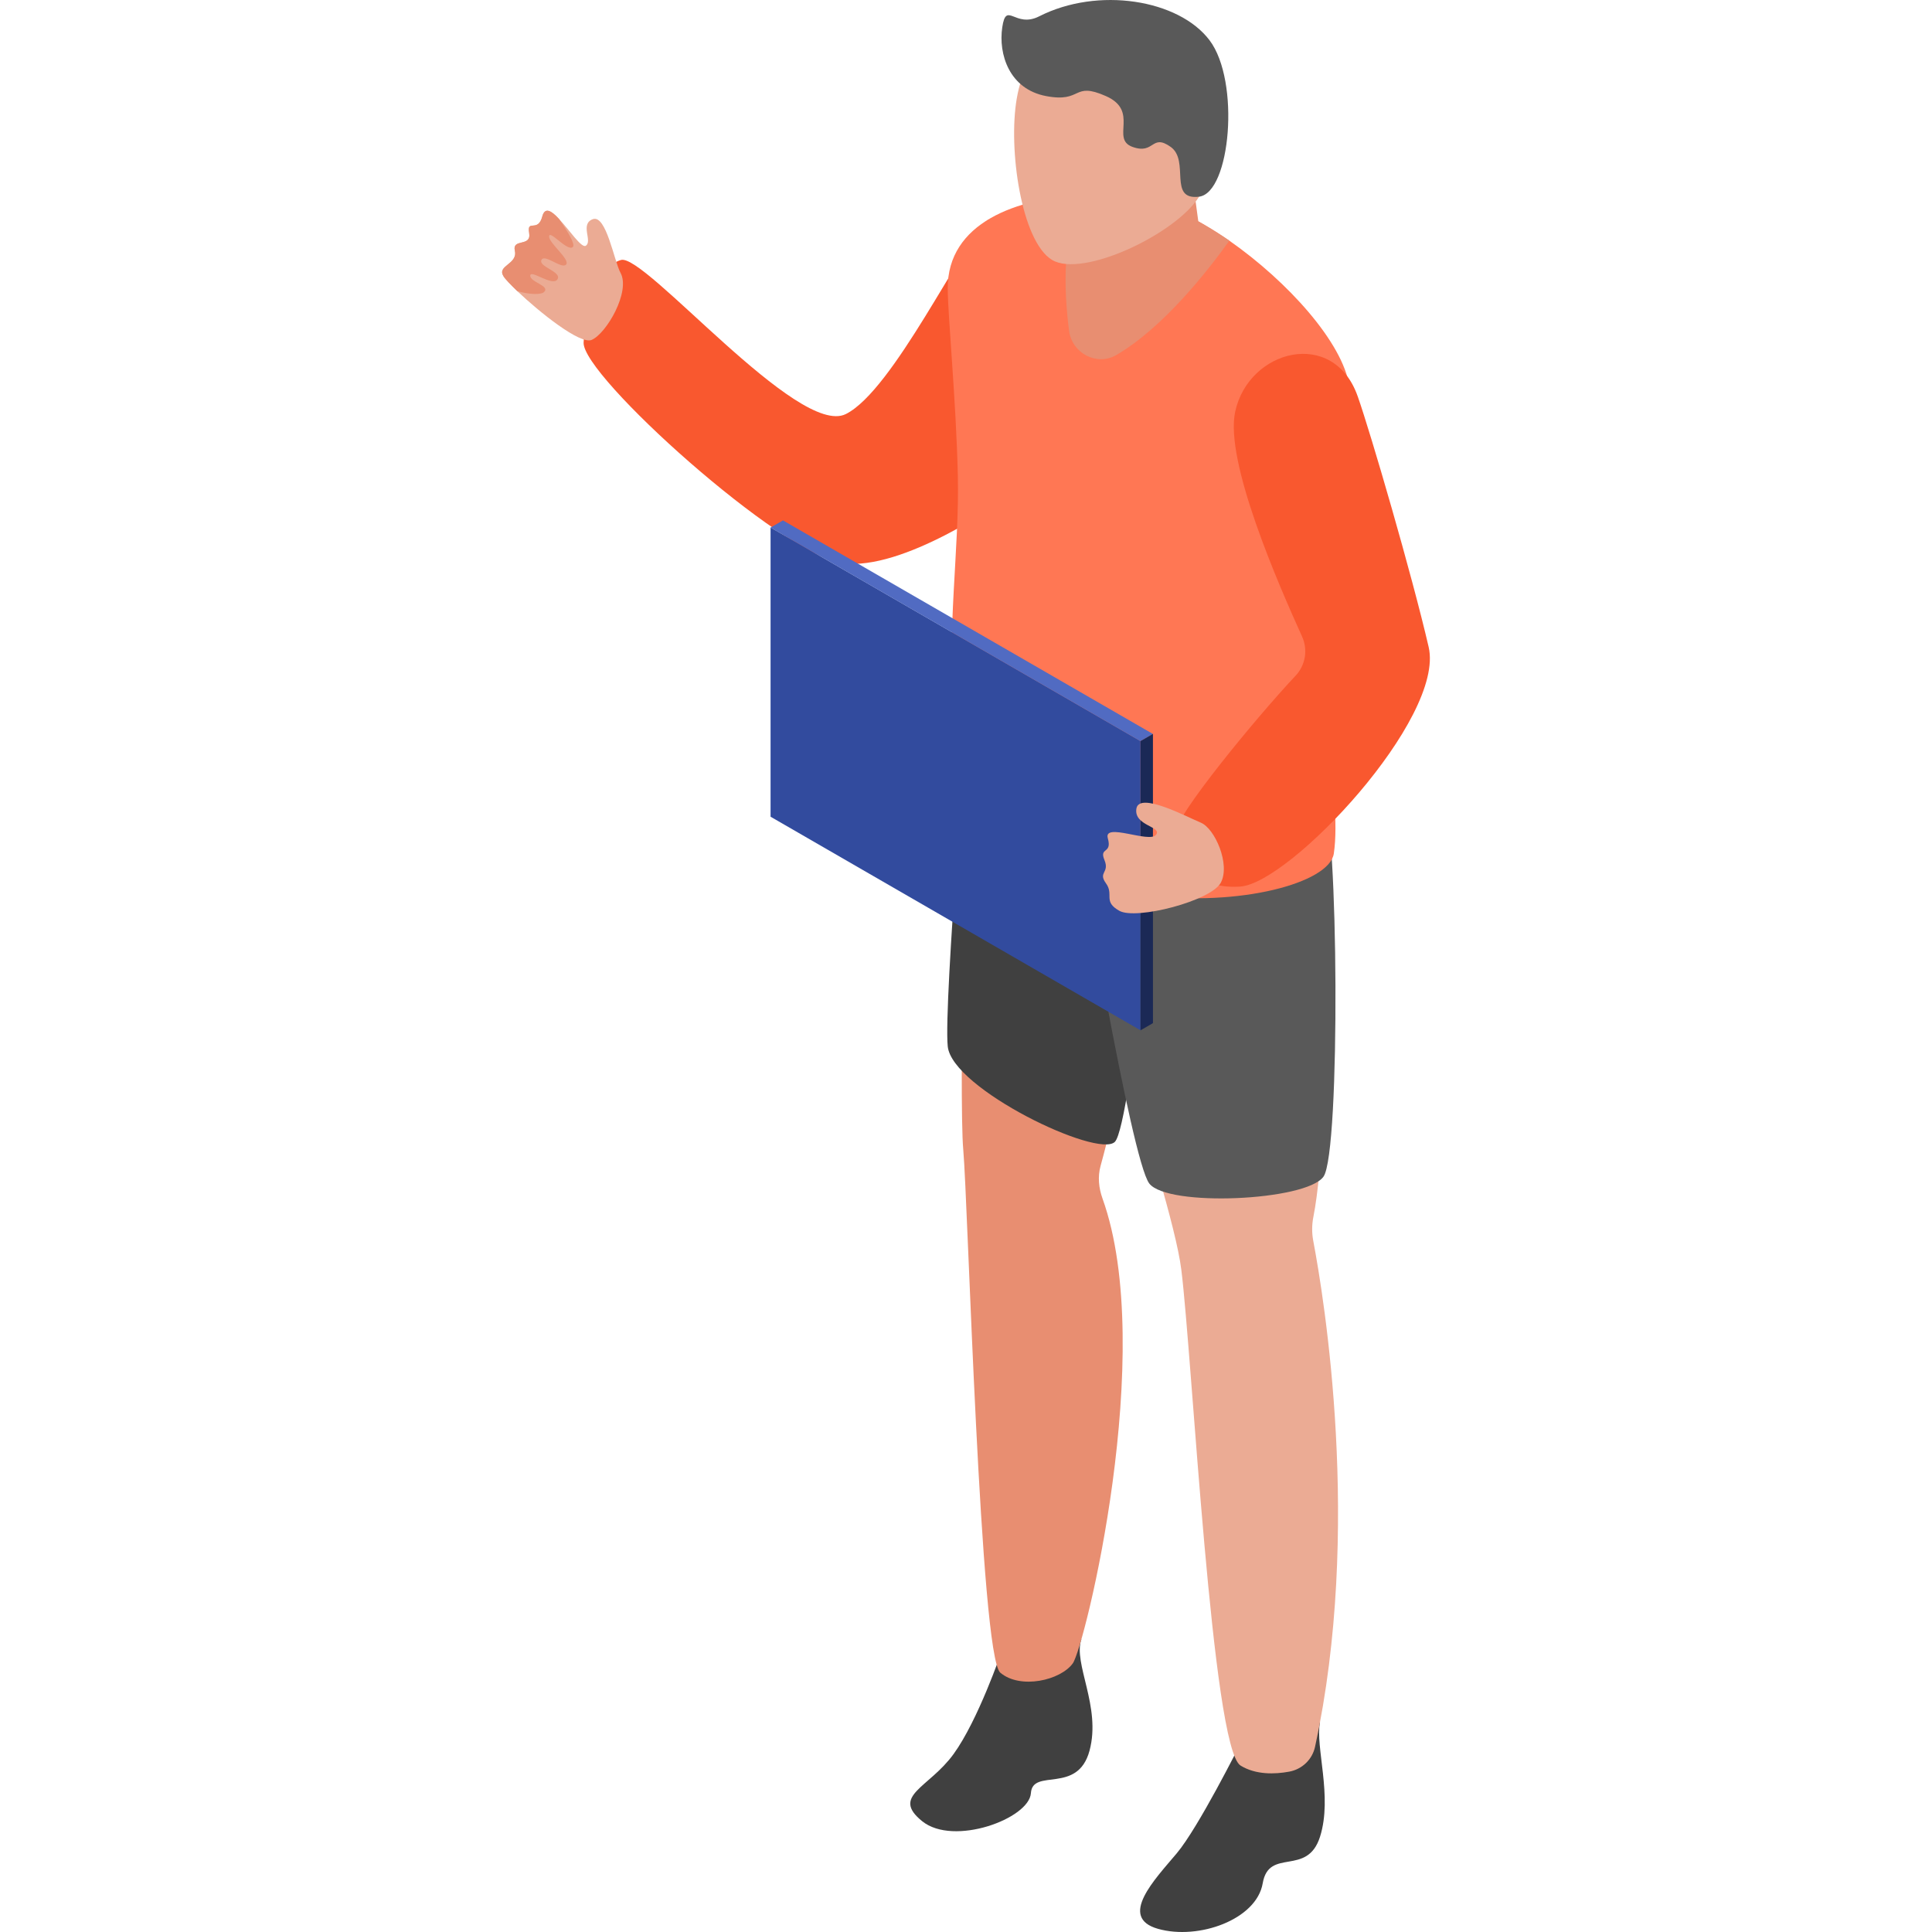
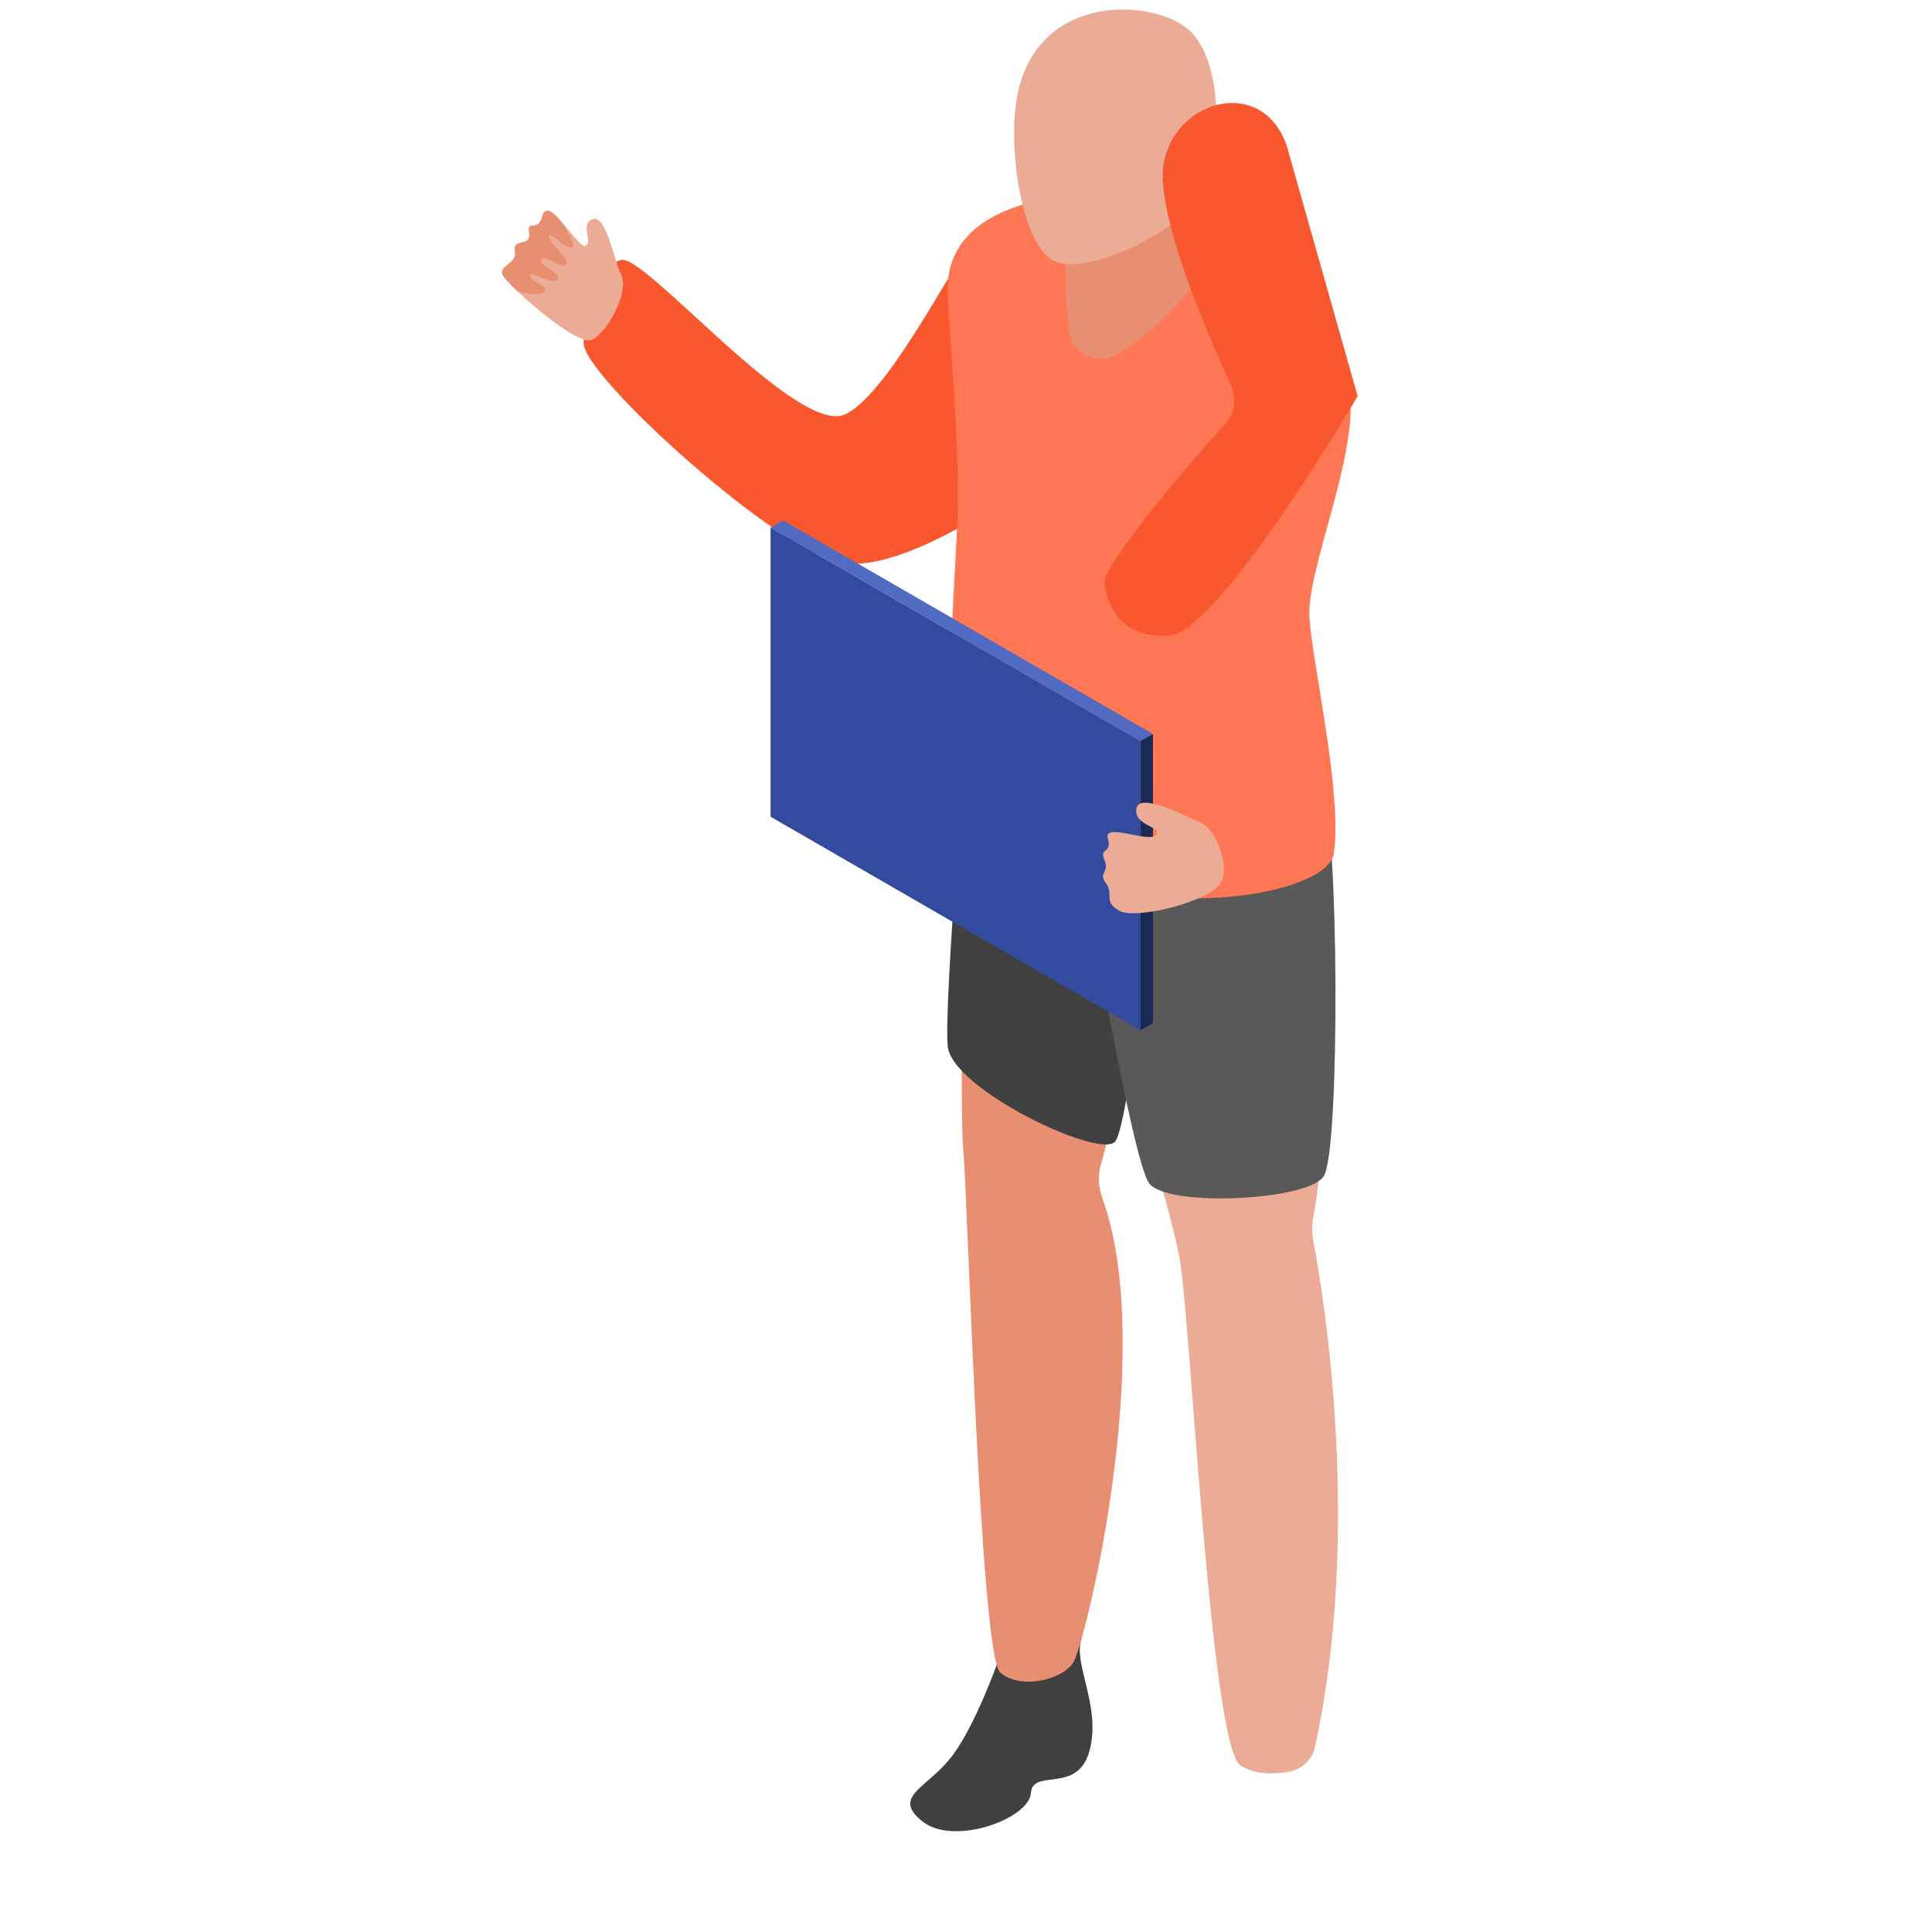
<svg xmlns="http://www.w3.org/2000/svg" viewBox="0 0 160 160">
  <path d="m81.857 18.173c-2.212 1.988-7.868 14.146-11.808 16.117-3.941 1.97-16.65-13.323-18.621-12.76-1.97.563-2.956 4.101-3.096 6.836-.141 2.735 16.394 17.599 21.432 18.278 5.038.678 13.176-5.128 13.176-5.128l-1.082-23.342z" fill="#f9582f" />
  <path d="m89.558 135.751c-.715 2.005 1.658 5.571.673 9.23s-4.715 1.407-4.856 3.519c-.141 2.111-6.404 4.433-9.008 2.322s.563-2.744 2.604-5.559 3.958-8.445 3.958-8.445l6.628-1.067z" fill="#404040" />
-   <path d="m109.319 142.62c-.413 2.047 1.06 6.146 0 9.49s-4.233.857-4.747 3.858-5.305 4.716-8.66 3.773-.257-4.116 1.543-6.259c1.8-2.144 5.23-9.003 5.23-9.003l6.633-1.859z" fill="#404040" />
  <path d="m79.774 60.511c.256 3.165-.383 30.498 0 34.713s1.405 41.894 3.065 43.299c1.661 1.405 4.981.639 6.003-.766.985-1.355 6.995-25.869 2.464-38.498-.313-.873-.408-1.806-.162-2.701 1.251-4.543 4.975-19.559 2.552-29.434-2.884-11.751-13.922-6.613-13.922-6.613z" fill="#e88e71" />
  <path d="m80.304 57.329s-2.174 25.795-1.817 29.324 12.459 9.31 13.842 7.909c1.384-1.401 3.914-28.383 3.914-28.383l-15.94-8.85z" fill="#404040" />
  <path d="m109.822 68.112s.5 24.827-1.054 32.669c-.131.66-.133 1.327-.008 1.989.881 4.652 4.054 23.901.145 41.898-.228 1.05-1.077 1.858-2.135 2.052-1.192.219-2.769.274-4.033-.504-2.361-1.453-3.996-33.784-4.904-41.05-.908-7.265-10.172-30.515-5.812-35.237 4.359-4.723 16.592-5.507 17.8-1.816z" fill="#ebab94" />
  <path d="m89.293 69.753s4.377 26.289 5.884 28.258c1.507 1.968 12.981 1.445 14.426-.562s1.204-29.863 0-31.067-20.31 3.372-20.31 3.372z" fill="#595959" />
  <path d="m108.444 51.198c.291 4.035 2.745 14.579 2.018 19.486-.727 4.908-29.997 7.906-31.466-10.834-.62-7.918.473-14.287.327-20.504-.145-6.199-.818-13.034-.836-15.451-.036-5.436 5.726-7.526 11.27-7.726 1.527-.055 3.036.036 4.399.236 2.236.328 4.981 1.691 7.653 3.526 4.835 3.381 9.398 8.435 9.943 12.07.872 5.617-3.599 15.142-3.309 19.196z" fill="#ff7754" />
  <path d="m101.81 19.932c-1.769 2.476-5.464 7.199-9.365 9.471-1.616.941-3.667-.154-3.908-2.008-.421-3.251-.644-8.195 1.22-11.225 1.527-.055 3.036.036 4.399.236 2.236.328 4.981 1.691 7.653 3.526z" fill="#e88e71" />
  <path d="m98.559 13.308.806 5.961-2.095 3.77-3.479-3.248z" fill="#e88e71" />
  <path d="m84.204 8.156c-.728 4.214.387 11.81 2.904 13.358s10.261-2.13 12.197-5.227c1.936-3.098 2.13-11.035-.774-13.745-2.904-2.71-12.792-3.262-14.326 5.614z" fill="#ebab94" />
-   <path d="m86.057 1.354c-2.001 1.018-2.724-1.321-3.054.908-.33 2.228.578 5.117 3.631 5.695s2.146-1.238 4.952 0 .363 3.549 2.204 4.209c1.84.66 1.553-1.142 3.161 0s-.246 4.447 2.353 4.122 3.424-9.569.866-12.953c-2.559-3.384-9.244-4.457-14.113-1.981z" fill="#595959" />
-   <path d="m112.435 32.81c1.09 3.093 4.518 14.87 5.881 20.776s-11.475 19.565-15.616 19.838-5.194-2.766-5.355-4.433c-.126-1.309 6.863-9.762 9.944-13.024.825-.874 1.04-2.153.544-3.248-1.955-4.322-6.427-14.52-5.541-18.621 1.116-5.166 8.139-6.971 10.142-1.287z" fill="#f9582f" />
+   <path d="m112.435 32.81s-11.475 19.565-15.616 19.838-5.194-2.766-5.355-4.433c-.126-1.309 6.863-9.762 9.944-13.024.825-.874 1.04-2.153.544-3.248-1.955-4.322-6.427-14.52-5.541-18.621 1.116-5.166 8.139-6.971 10.142-1.287z" fill="#f9582f" />
  <path d="m94.452 85.326-30.637-17.689v-23.952l30.637 17.688z" fill="#324b9e" />
  <path d="m95.482 60.785-30.638-17.688-1.029.594 30.637 17.689z" fill="#516bc2" />
  <path d="m95.482 84.732v-23.953l-1.03.594v23.953z" fill="#1b2956" />
  <path d="m99.44 68.125c-1.109-.452-5.101-2.598-5.329-1.156s2.178 1.47 1.622 2.172-4.368-1.051-3.989.279-.735.713-.281 1.797-.557.993.129 1.936-.279 1.496 1.11 2.277c1.39.781 7.591-.818 8.399-2.328s-.485-4.497-1.661-4.976z" fill="#ebab94" />
  <path d="m49.004 28.148c-.945.418-4.326-2.291-6.162-4.036-.582-.563-1.018-1.017-1.145-1.236-.564-.891 1.182-.982.945-2.09-.255-1.091 1.381-.291 1.181-1.491-.2-1.199.727.019 1.091-1.381.218-.8.763-.454 1.363.2l.018.018c.872.928 1.872 2.454 2.218 2.218.582-.382-.509-1.799.582-2.2 1.109-.4 1.763 3.472 2.29 4.435.854 1.545-1.145 5.017-2.381 5.563z" fill="#ebab94" />
  <path d="m47.44 20.459c-.454.399-1.927-1.454-1.963-.891-.055.546 1.781 1.927 1.4 2.345-.364.4-1.781-.927-2.036-.382-.273.564 1.709.964 1.327 1.599-.4.636-2.218-.836-2.254-.309-.036.546 1.672.836 1.145 1.363-.255.237-1.182.218-2.218-.073-.582-.563-1.018-1.017-1.145-1.236-.564-.891 1.182-.982.945-2.09-.255-1.091 1.381-.291 1.181-1.491-.2-1.199.727.019 1.091-1.381.218-.8.763-.454 1.363.2l.018.018c.709 1.018 1.382 2.109 1.145 2.327z" fill="#e88e71" />
</svg>